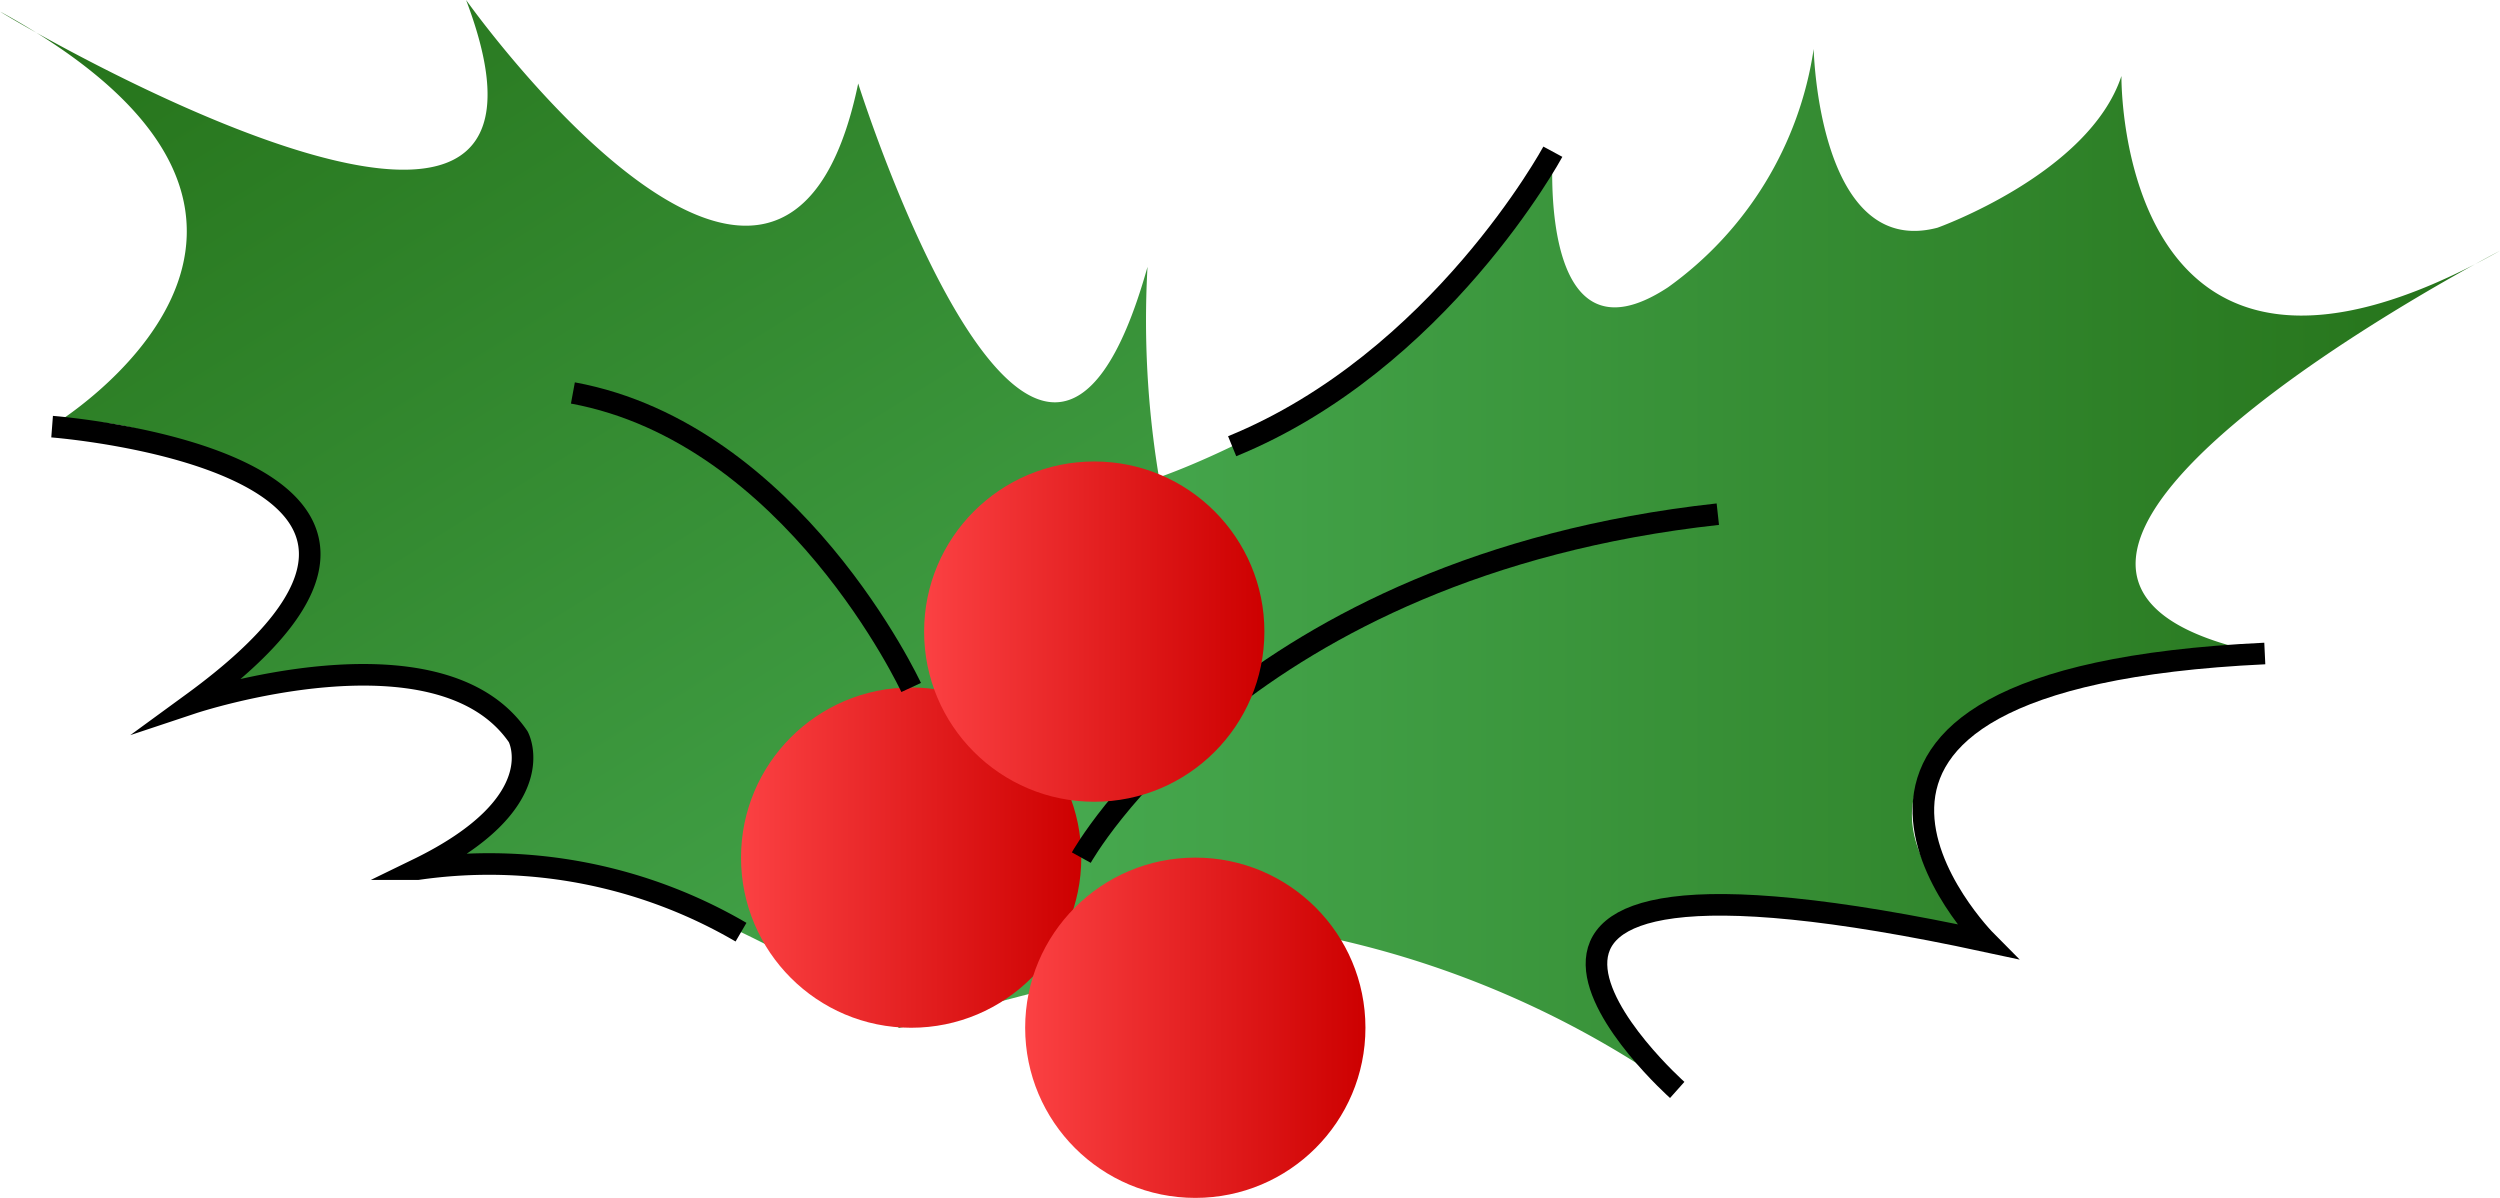
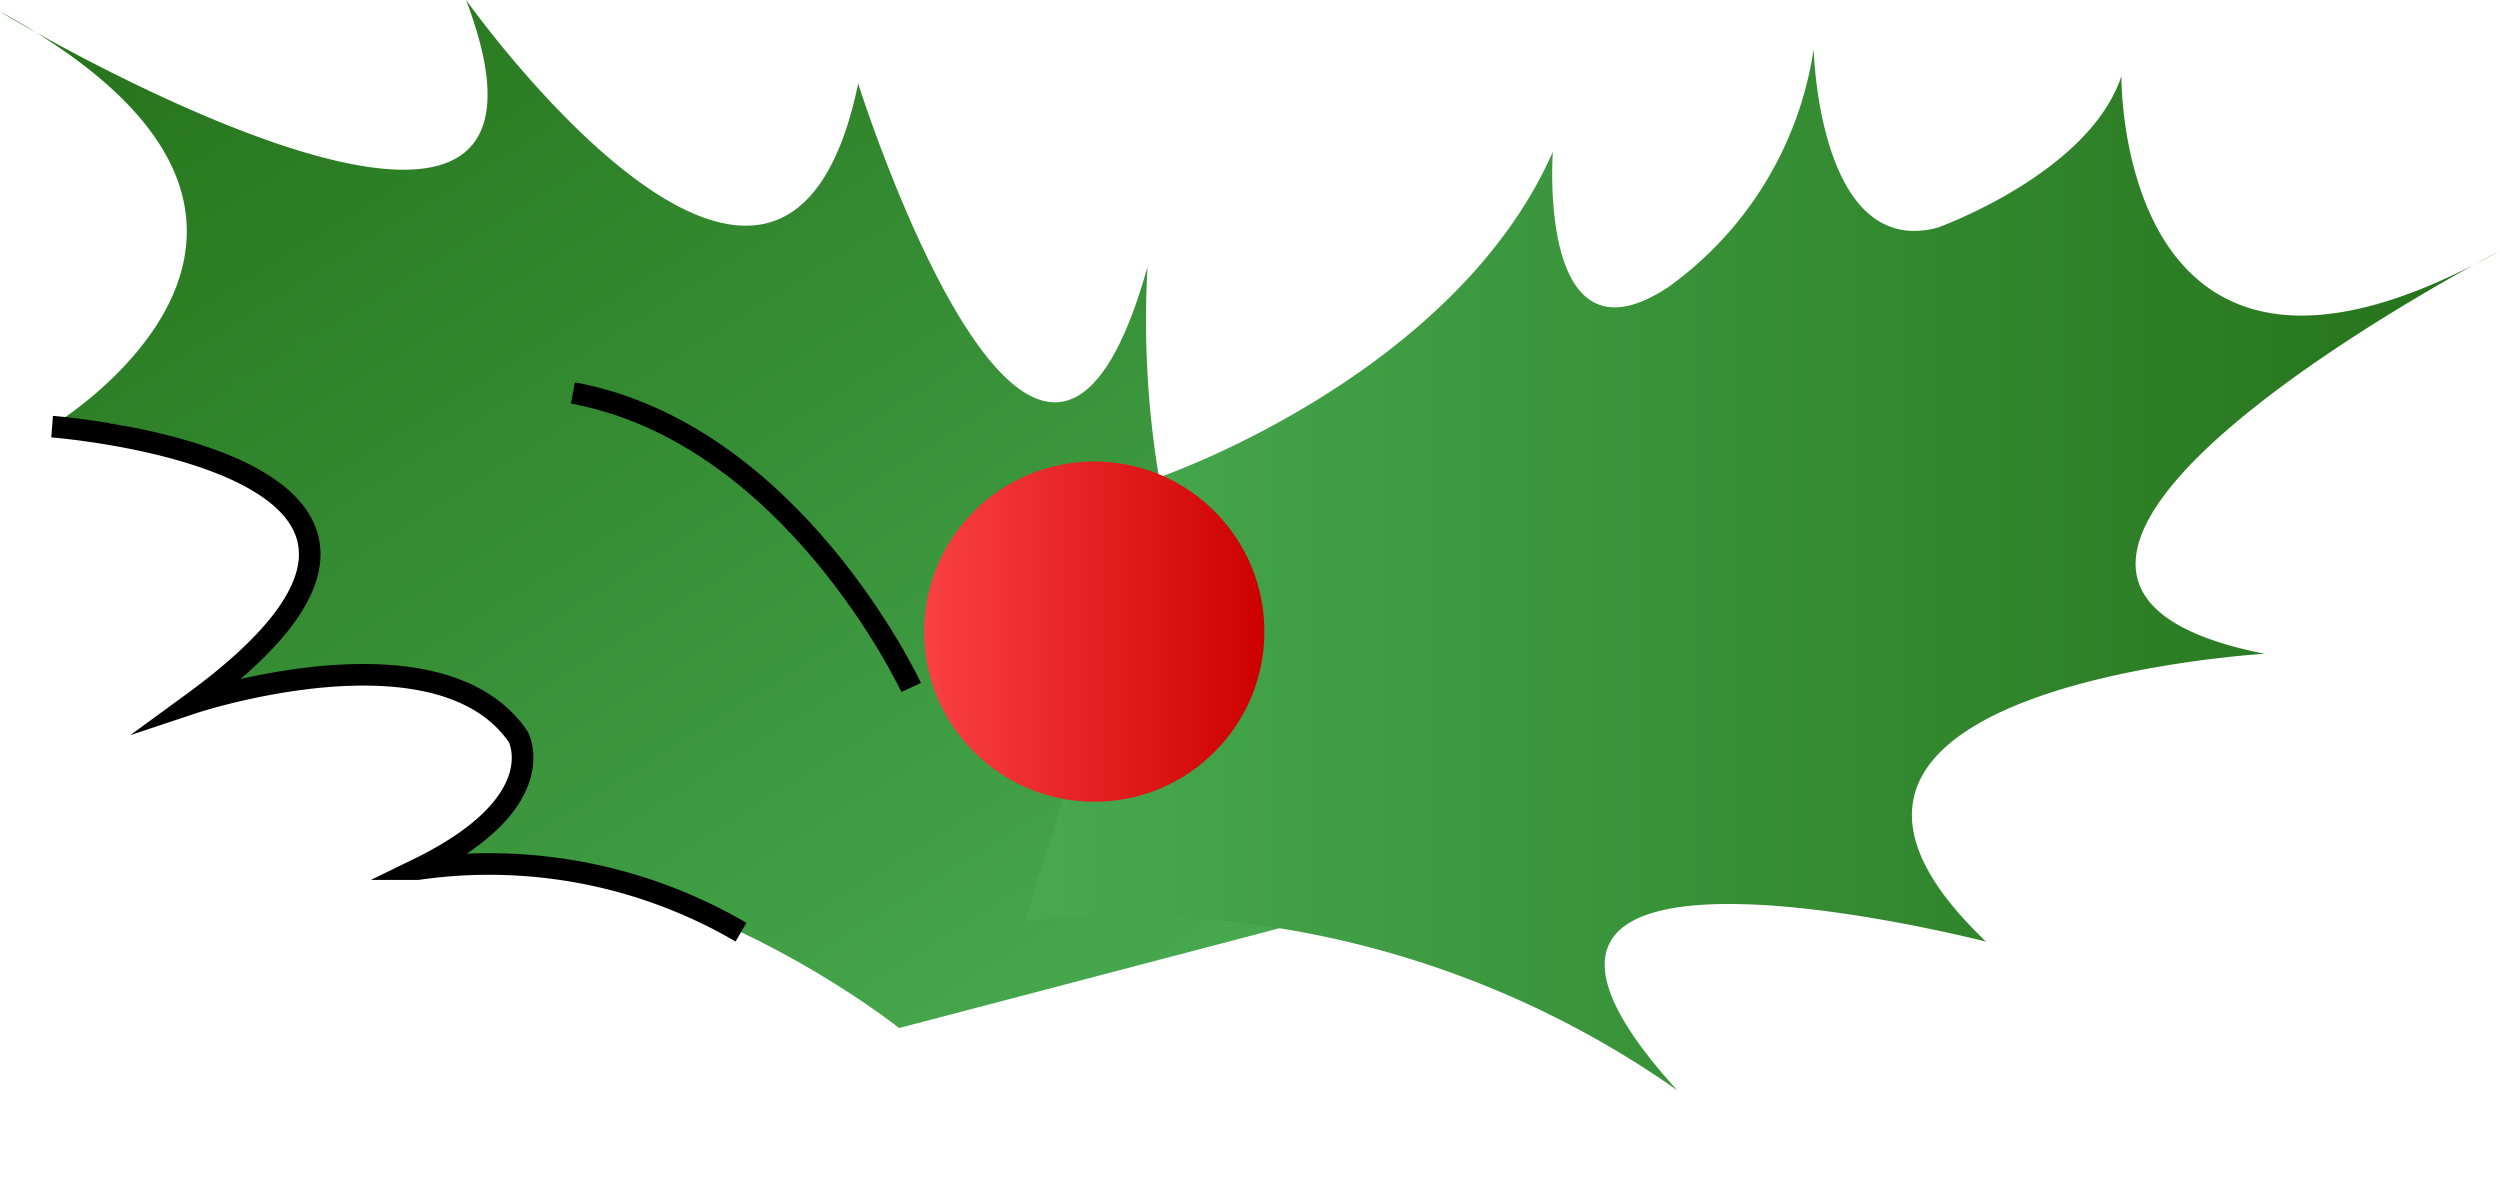
<svg xmlns="http://www.w3.org/2000/svg" xmlns:xlink="http://www.w3.org/1999/xlink" viewBox="0 0 86.84 41.61">
  <defs>
    <style>.cls-1{fill:url(#linear-gradient);}.cls-2{fill:url(#linear-gradient-2);}.cls-3{fill:url(#linear-gradient-3);}.cls-4{fill:none;stroke:#000;stroke-miterlimit:10;stroke-width:0.75px;}.cls-5{fill:url(#linear-gradient-4);}.cls-6{fill:url(#linear-gradient-5);}</style>
    <linearGradient id="linear-gradient" x1="-2018.34" y1="-1780.84" x2="-1967.11" y2="-1780.84" gradientTransform="translate(478.77 -2617.04) rotate(-121.97)" gradientUnits="userSpaceOnUse">
      <stop offset="0" stop-color="#47aa50" />
      <stop offset="1" stop-color="#257219" />
    </linearGradient>
    <linearGradient id="linear-gradient-2" x1="35.61" y1="19.78" x2="86.84" y2="19.78" gradientTransform="matrix(1, 0, 0, 1, 0, 0)" xlink:href="#linear-gradient" />
    <linearGradient id="linear-gradient-3" x1="25.74" y1="29.79" x2="37.56" y2="29.79" gradientUnits="userSpaceOnUse">
      <stop offset="0" stop-color="#fb4143" />
      <stop offset="1" stop-color="#cd0000" />
    </linearGradient>
    <linearGradient id="linear-gradient-4" x1="32.1" y1="21.94" x2="43.92" y2="21.94" xlink:href="#linear-gradient-3" />
    <linearGradient id="linear-gradient-5" x1="35.61" y1="35.7" x2="47.43" y2="35.7" xlink:href="#linear-gradient-3" />
  </defs>
  <title>4</title>
  <g id="Layer_2" data-name="Layer 2">
    <g id="Layer_3" data-name="Layer 3">
      <path class="cls-1" d="M31.23,35.71S22.85,29,14.51,30.19c0,0,6.84-3.61,1.9-5.84a12.4,12.4,0,0,0-9.72.07s6.13-4.05,3-7c0,0-4.39-3.47-7.86-2.64,0,0,11.6-7-1.81-14.37C0,.45,21.12,13,16.19,0c0,0,11,15.51,13.62,2.9,0,0,6.26,19.88,10.05,6.37a33.27,33.27,0,0,0,7,22.34Z" />
      <path class="cls-2" d="M40.4,16.53S50.55,13,53.94,5.27c0,0-.57,7.72,4,4.71A12.42,12.42,0,0,0,63,1.7S63.16,9,67.3,7.91c0,0,5.27-1.88,6.39-5.27,0,0-.18,13.55,13.15,6.07,0,0-21.8,11.29-8.18,14,0,0-19,1.12-9.67,10,0,0-20.18-5.21-10.73,5.16A33.27,33.27,0,0,0,35.61,32Z" />
-       <circle class="cls-3" cx="31.65" cy="29.79" r="5.91" />
-       <path class="cls-4" d="M37.56,29.79s5.61-10.12,22.11-11.93" />
      <circle class="cls-5" cx="38.01" cy="21.94" r="5.91" />
-       <circle class="cls-6" cx="41.52" cy="35.7" r="5.91" />
      <path class="cls-4" d="M31.65,23.88s-4.1-8.82-11.75-10.23" />
-       <path class="cls-4" d="M53.94,5.27S50,12.56,42.8,15.5" />
-       <path class="cls-4" d="M58.26,37.86S47.2,28,69,32.7c0,0-9.06-9.12,9.67-10" />
      <path class="cls-4" d="M1.81,14.82s16.32,1.25,4.88,9.6c0,0,8.56-2.85,11.31,1.17,0,0,1.26,2.29-3.49,4.6a17.35,17.35,0,0,1,11.23,2.19" />
    </g>
  </g>
</svg>